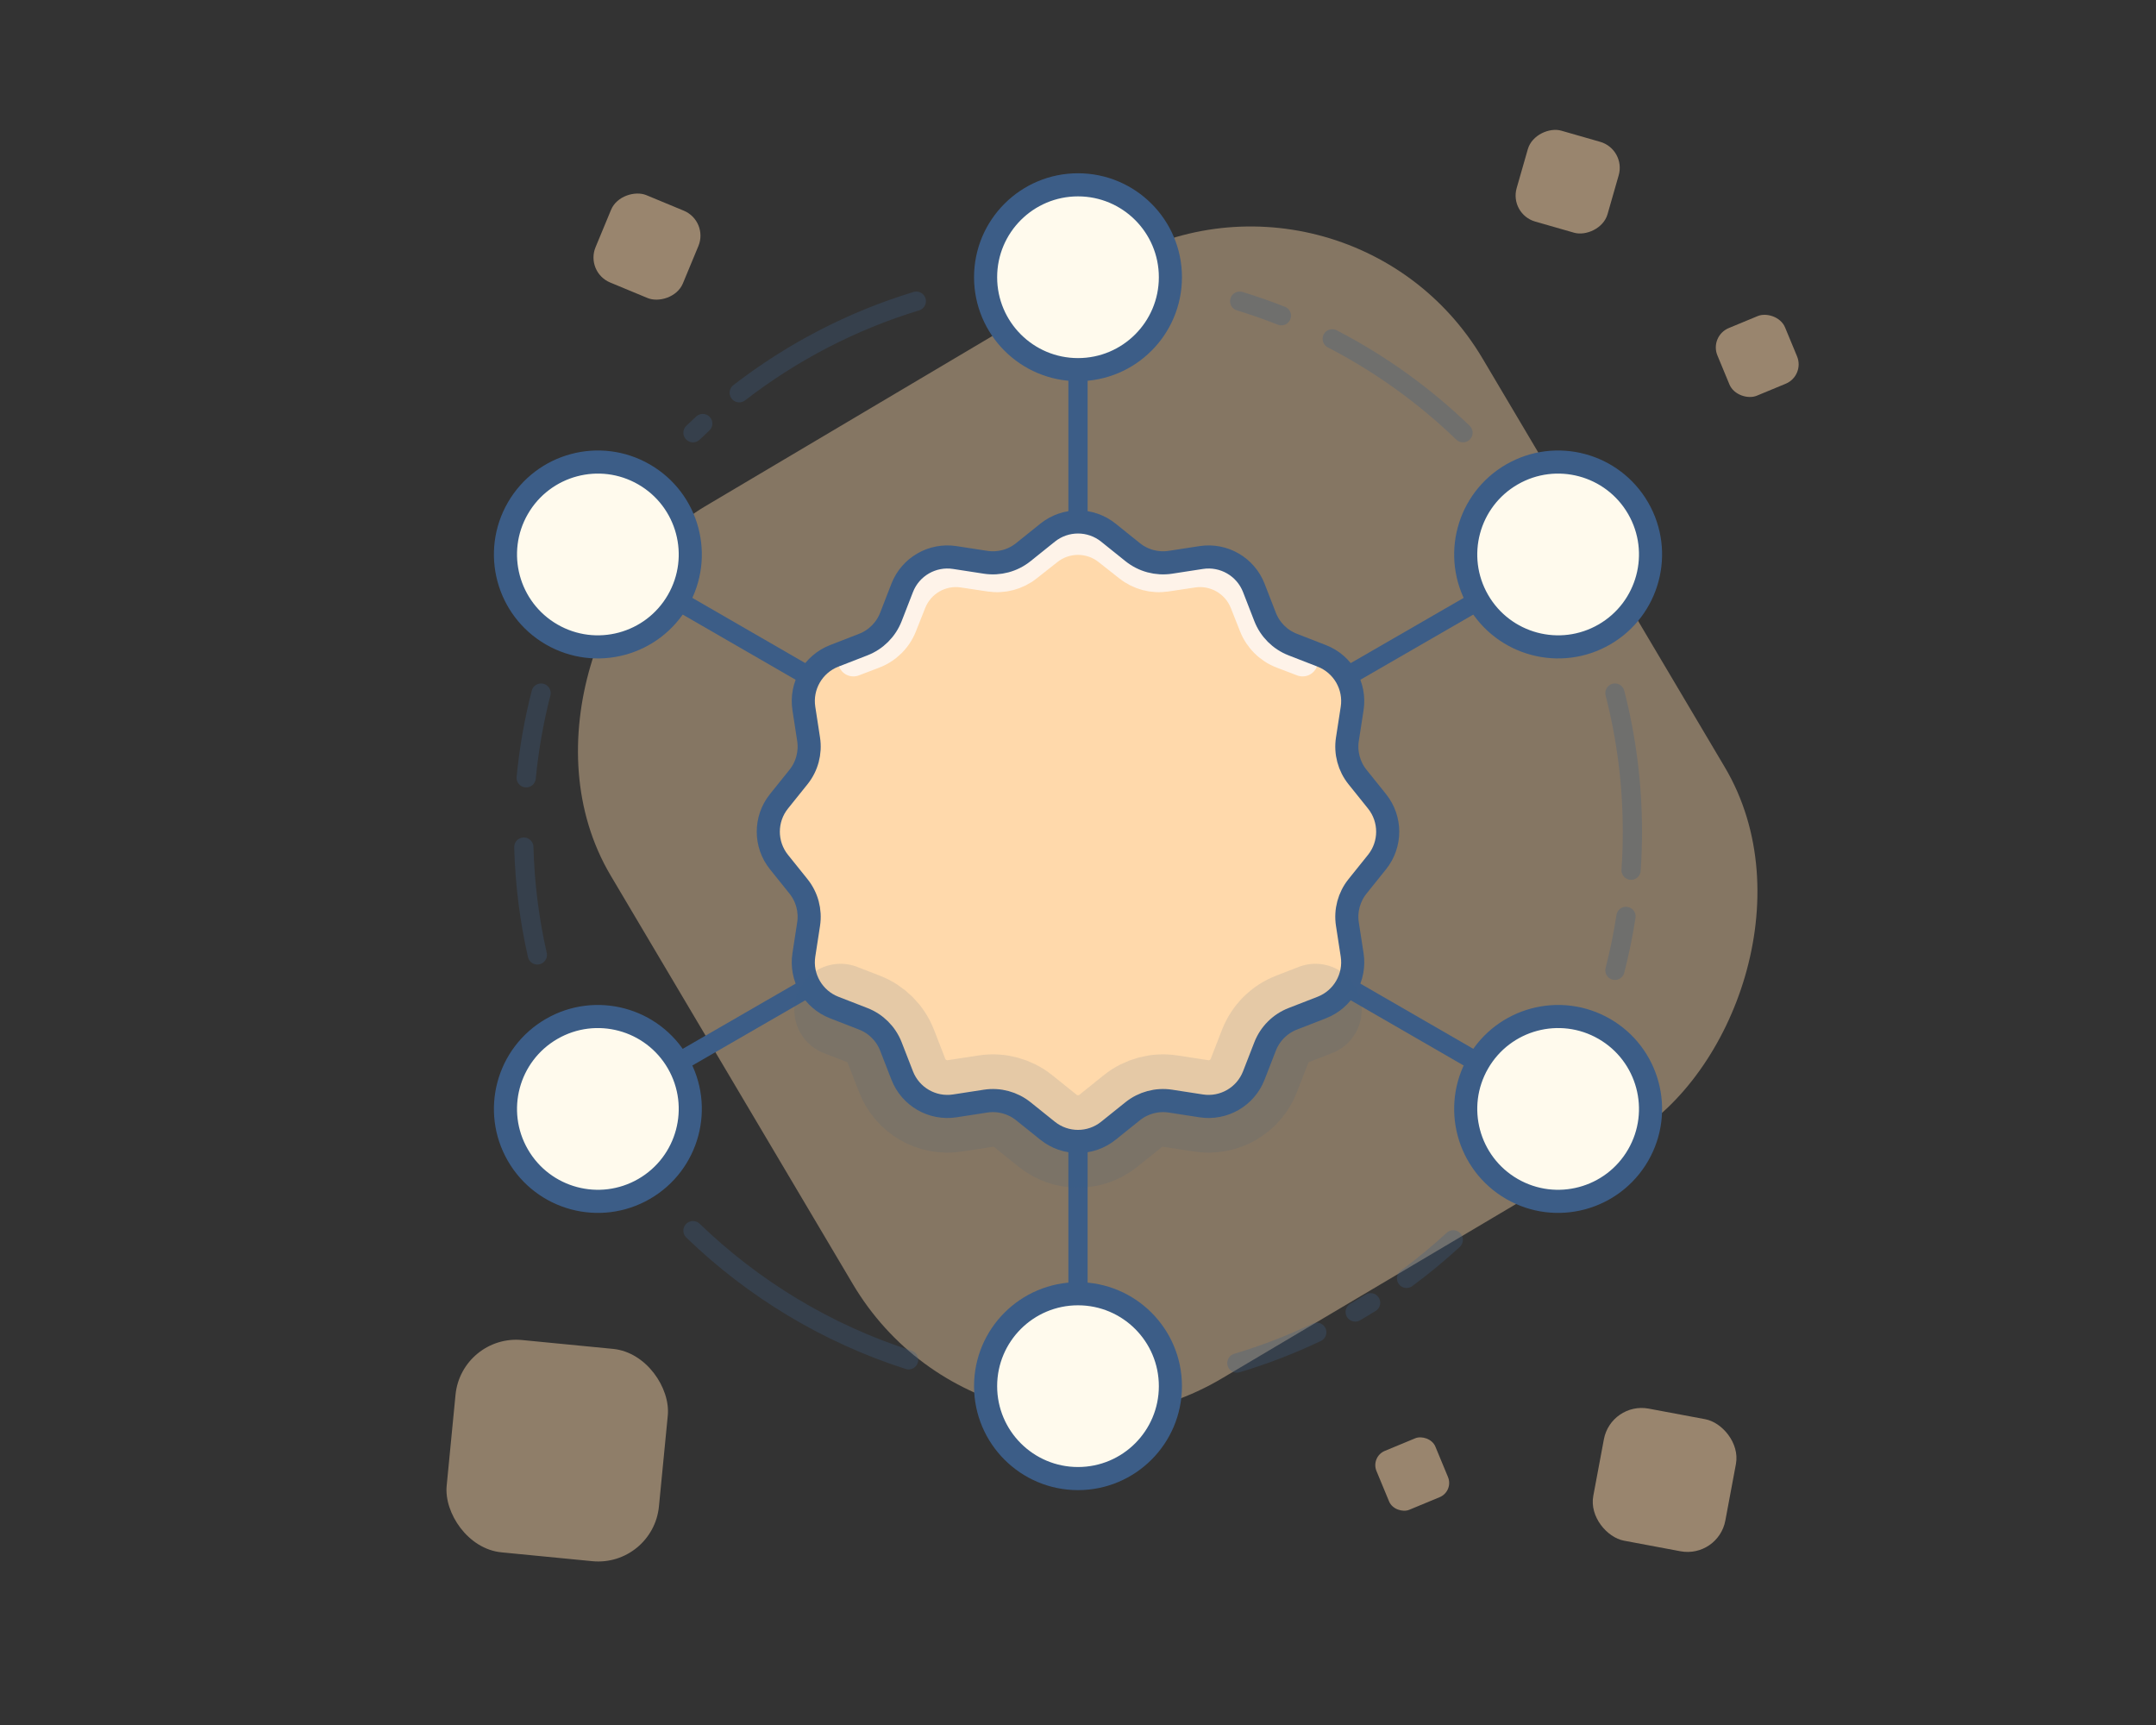
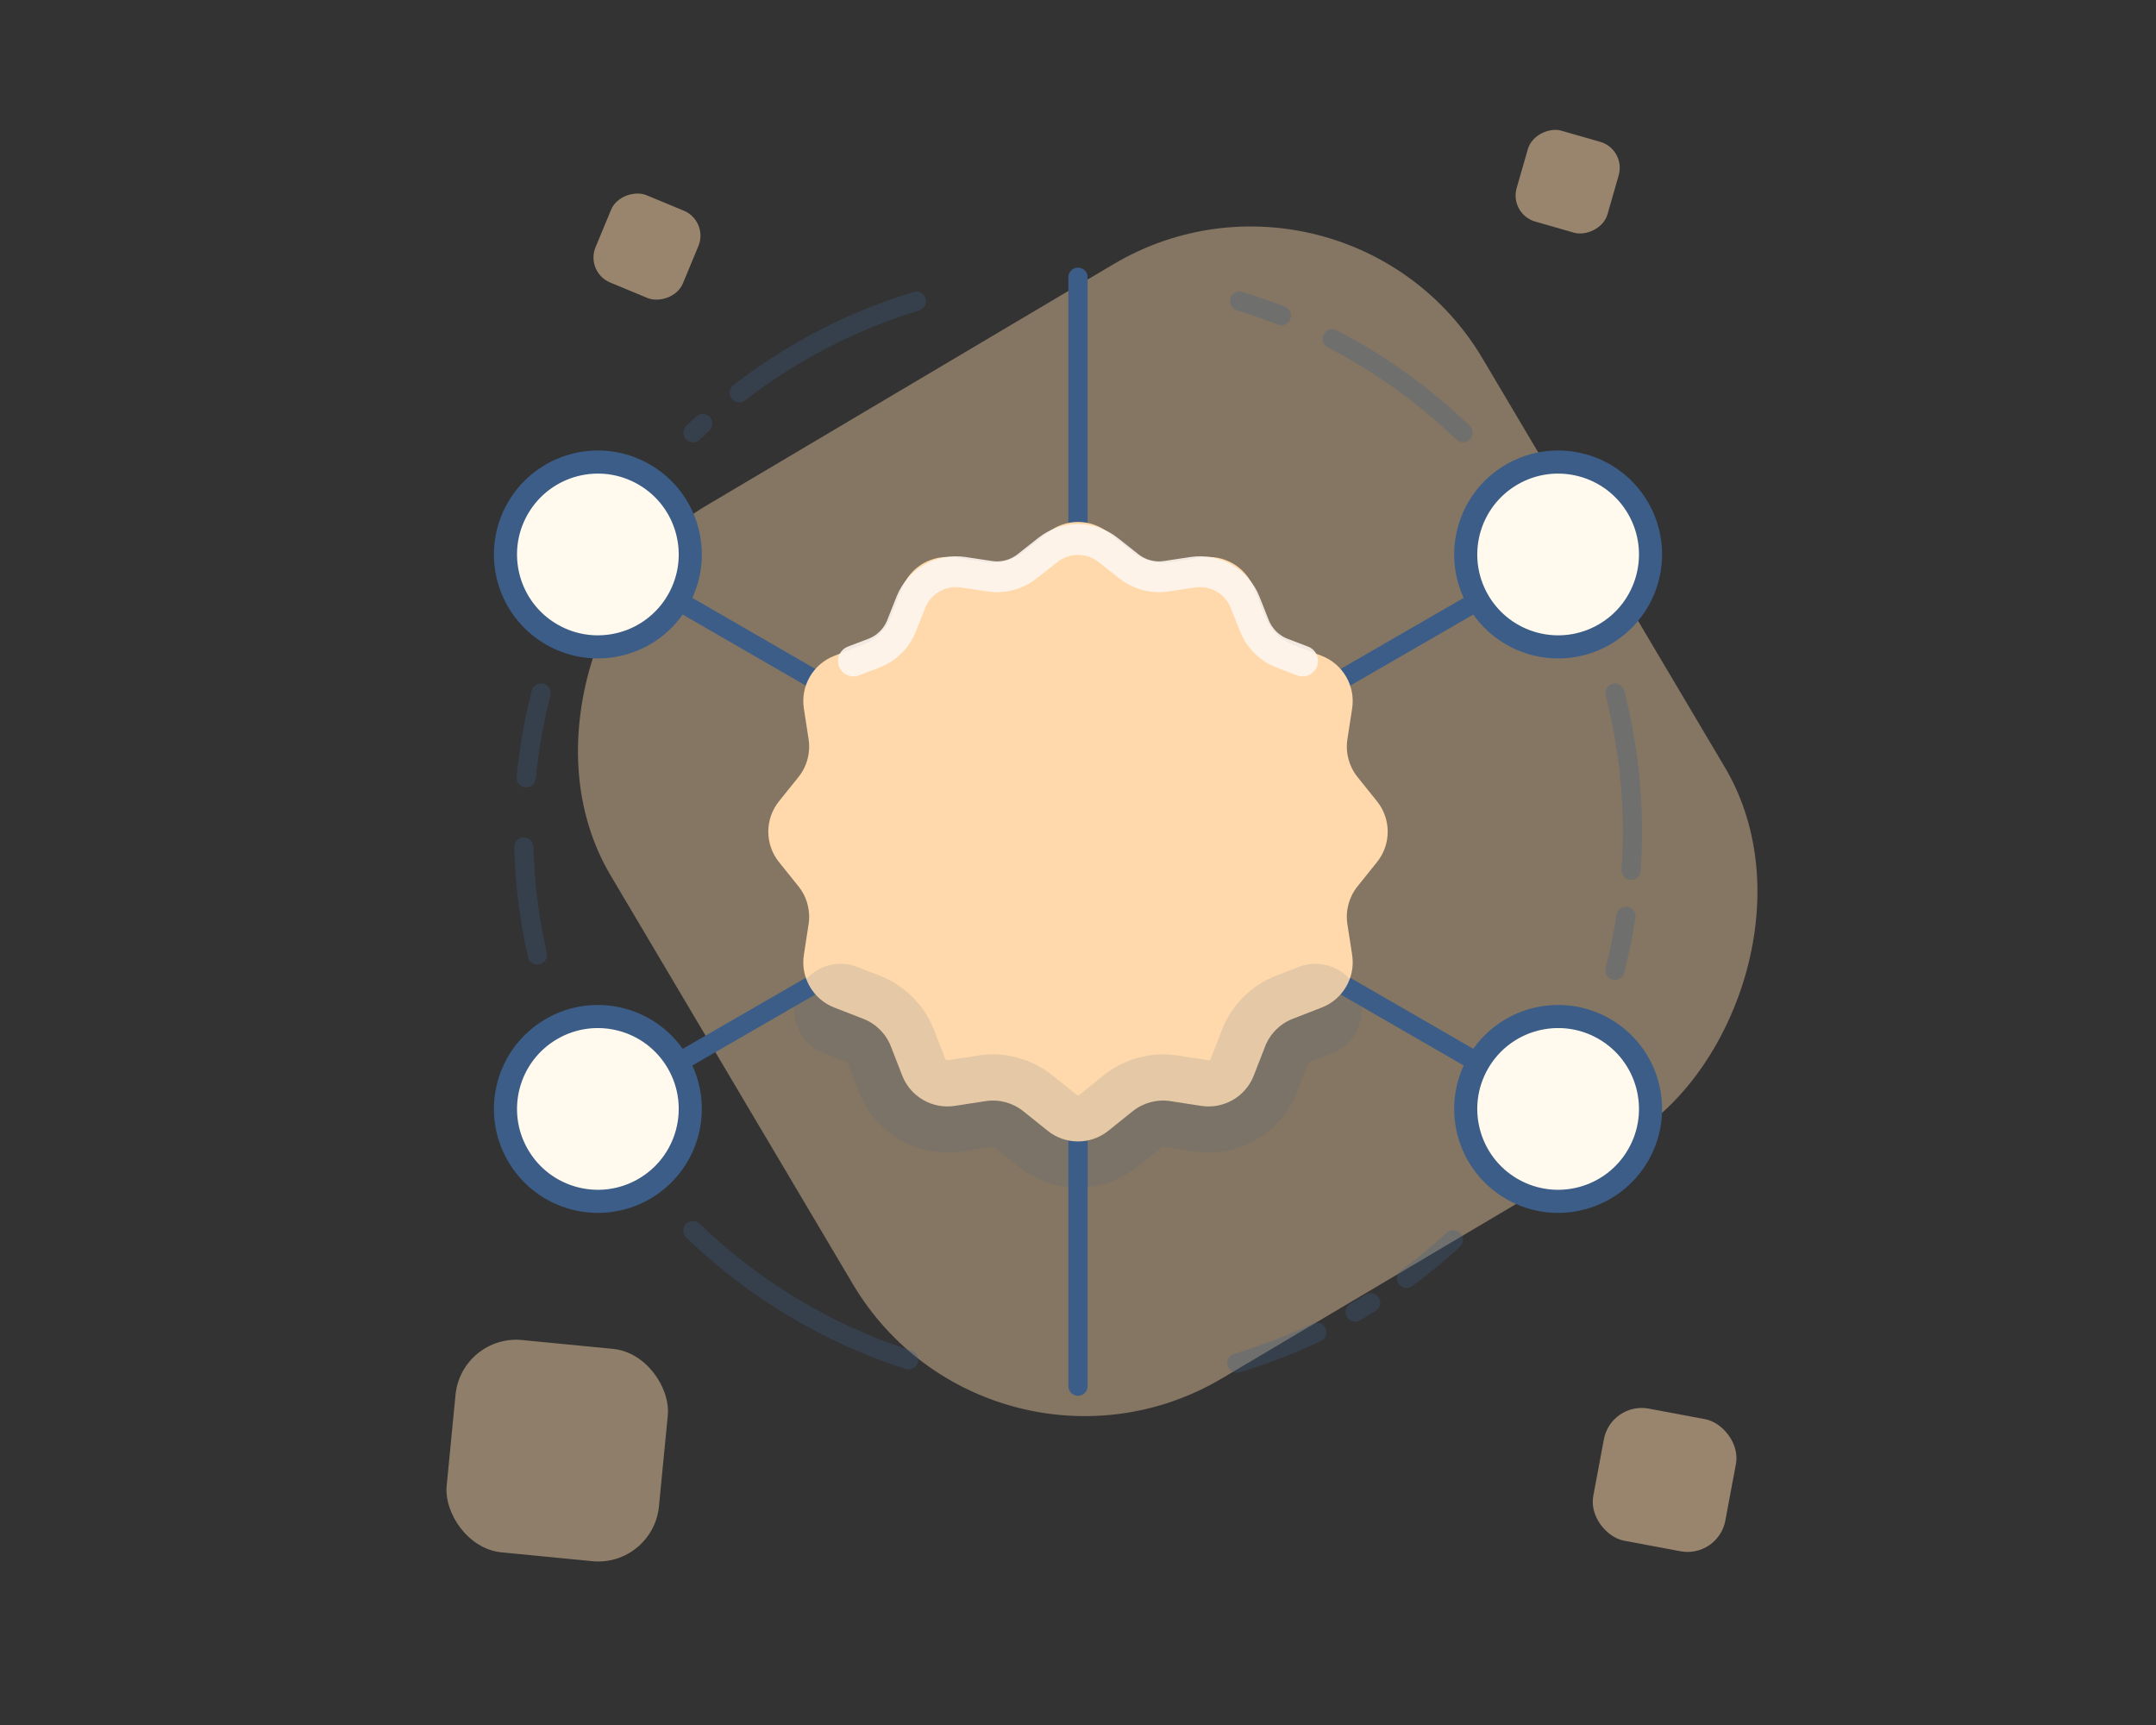
<svg xmlns="http://www.w3.org/2000/svg" width="140" height="112" viewBox="0 0 140 112" fill="none">
  <rect x="0" y="0" width="140" height="112" fill="#333333" stroke="none" />
  <rect opacity="0.4" x="87.352" y="8.233" width="65.82" height="65.82" rx="17.49" transform="rotate(59.34 87.352 8.233)" fill="#FFD9AB" />
  <rect opacity="0.45" x="42.405" y="101.747" width="13.849" height="13.849" rx="3.96" transform="rotate(-174.442 42.405 101.747)" fill="#FFD9AB" />
-   <rect opacity="0.5" width="4.753" height="4.753" rx="1.359" transform="matrix(0.383 0.924 0.924 -0.383 111 21.822)" fill="#FFD9AB" />
-   <rect opacity="0.5" width="4.139" height="4.139" rx="1" transform="matrix(0.383 0.924 0.924 -0.383 88.999 94.586)" fill="#FFD9AB" />
  <rect opacity="0.5" x="46.023" y="14.352" width="6.139" height="6.139" rx="1.755" transform="rotate(112.532 46.023 14.352)" fill="#FFD9AB" />
  <rect opacity="0.5" x="105.594" y="9.692" width="6.139" height="6.139" rx="1.755" transform="rotate(105.999 105.594 9.692)" fill="#FFD9AB" />
  <rect opacity="0.5" width="8.722" height="8.722" rx="2.494" transform="matrix(-0.184 0.983 0.983 0.184 104.607 91)" fill="#FFD9AB" />
  <path d="M70 18V90" stroke="#3C5D87" stroke-width="1.25" stroke-linecap="round" />
  <path d="M101.177 36L38.823 72" stroke="#3C5D87" stroke-width="1.25" stroke-linecap="round" />
  <path d="M38.823 36L101.177 72" stroke="#3C5D87" stroke-width="1.25" stroke-linecap="round" />
-   <circle cx="70" cy="18" r="6" fill="#FFFAED" stroke="#3C5D87" stroke-width="1.5" />
  <circle cx="38.823" cy="36" r="6" transform="rotate(-60 38.823 36)" fill="#FFFAED" stroke="#3C5D87" stroke-width="1.5" />
  <circle cx="6" cy="6" r="6" transform="matrix(-0.5 -0.866 -0.866 0.5 109.373 38.196)" fill="#FFFAED" stroke="#3C5D87" stroke-width="1.5" />
-   <circle cx="70" cy="90" r="6" fill="#FFFAED" stroke="#3C5D87" stroke-width="1.5" />
  <circle cx="101.177" cy="72" r="6" transform="rotate(-60 101.177 72)" fill="#FFFAED" stroke="#3C5D87" stroke-width="1.5" />
  <circle cx="6" cy="6" r="6" transform="matrix(-0.5 -0.866 -0.866 0.5 47.019 74.196)" fill="#FFFAED" stroke="#3C5D87" stroke-width="1.5" />
  <path d="M68.028 34.583C69.18 33.658 70.82 33.658 71.972 34.583L73.55 35.85C74.239 36.403 75.128 36.641 76.001 36.507L78.001 36.199C79.461 35.974 80.881 36.794 81.416 38.17L82.149 40.056C82.469 40.88 83.121 41.531 83.944 41.851L85.829 42.584C87.206 43.119 88.026 44.539 87.802 45.999L87.493 47.999C87.359 48.872 87.597 49.761 88.15 50.45L89.417 52.028C90.342 53.18 90.342 54.82 89.417 55.972L88.15 57.55C87.597 58.239 87.359 59.128 87.493 60.001L87.802 62.001C88.026 63.461 87.206 64.881 85.829 65.416L83.944 66.149C83.121 66.469 82.469 67.121 82.149 67.944L81.416 69.829C80.881 71.206 79.461 72.026 78.001 71.802L76.001 71.493C75.128 71.359 74.239 71.597 73.55 72.15L71.972 73.417C70.82 74.342 69.18 74.342 68.028 73.417L66.45 72.15C65.761 71.597 64.872 71.359 63.999 71.493L61.999 71.802C60.539 72.026 59.119 71.206 58.584 69.829L57.851 67.944C57.531 67.121 56.88 66.469 56.056 66.149L54.17 65.416C52.794 64.881 51.974 63.461 52.199 62.001L52.507 60.001C52.641 59.128 52.403 58.239 51.85 57.55L50.583 55.972C49.658 54.82 49.658 53.18 50.583 52.028L51.85 50.45C52.403 49.761 52.641 48.872 52.507 47.999L52.199 45.999C51.974 44.539 52.794 43.119 54.17 42.584L56.056 41.851C56.88 41.531 57.531 40.88 57.851 40.056L58.584 38.17C59.119 36.794 60.539 35.974 61.999 36.199L63.999 36.507C64.872 36.641 65.761 36.403 66.45 35.85L68.028 34.583Z" fill="#FFD9AB" />
  <path opacity="0.9" d="M55.416 42.917L56.739 42.412C57.564 42.097 58.219 41.45 58.544 40.629L59.147 39.108C59.687 37.745 61.096 36.934 62.546 37.154L64.271 37.414C65.132 37.545 66.008 37.313 66.692 36.774L68.05 35.703C69.194 34.802 70.806 34.802 71.95 35.703L73.308 36.774C73.992 37.313 74.868 37.545 75.729 37.414L77.453 37.154C78.904 36.934 80.313 37.745 80.853 39.108L81.455 40.629C81.781 41.45 82.436 42.097 83.261 42.412L84.583 42.917" stroke="#FEF6F0" stroke-width="2" stroke-linecap="round" />
-   <path d="M68.028 34.583C69.18 33.658 70.82 33.658 71.972 34.583L73.55 35.85C74.239 36.403 75.128 36.641 76.001 36.507L78.001 36.199C79.461 35.974 80.881 36.794 81.416 38.17L82.149 40.056C82.469 40.88 83.121 41.531 83.944 41.851L85.829 42.584C87.206 43.119 88.026 44.539 87.802 45.999L87.493 47.999C87.359 48.872 87.597 49.761 88.15 50.45L89.417 52.028C90.342 53.18 90.342 54.82 89.417 55.972L88.15 57.55C87.597 58.239 87.359 59.128 87.493 60.001L87.802 62.001C88.026 63.461 87.206 64.881 85.829 65.416L83.944 66.149C83.121 66.469 82.469 67.121 82.149 67.944L81.416 69.829C80.881 71.206 79.461 72.026 78.001 71.802L76.001 71.493C75.128 71.359 74.239 71.597 73.55 72.15L71.972 73.417C70.82 74.342 69.18 74.342 68.028 73.417L66.45 72.15C65.761 71.597 64.872 71.359 63.999 71.493L61.999 71.802C60.539 72.026 59.119 71.206 58.584 69.829L57.851 67.944C57.531 67.121 56.88 66.469 56.056 66.149L54.17 65.416C52.794 64.881 51.974 63.461 52.199 62.001L52.507 60.001C52.641 59.128 52.403 58.239 51.85 57.55L50.583 55.972C49.658 54.82 49.658 53.18 50.583 52.028L51.85 50.45C52.403 49.761 52.641 48.872 52.507 47.999L52.199 45.999C51.974 44.539 52.794 43.119 54.17 42.584L56.056 41.851C56.88 41.531 57.531 40.88 57.851 40.056L58.584 38.17C59.119 36.794 60.539 35.974 61.999 36.199L63.999 36.507C64.872 36.641 65.761 36.403 66.45 35.85L68.028 34.583Z" stroke="#3C5D87" stroke-width="1.5" />
  <path opacity="0.13" d="M54.581 65.576L56.056 66.149C56.88 66.469 57.531 67.12 57.851 67.944L58.584 69.829C59.119 71.206 60.539 72.026 61.999 71.801L63.999 71.493C64.872 71.359 65.762 71.597 66.451 72.15L68.028 73.417C69.18 74.342 70.82 74.342 71.972 73.417L73.55 72.15C74.239 71.597 75.128 71.359 76.001 71.493L78.001 71.801C79.461 72.026 80.881 71.206 81.416 69.829L82.149 67.944C82.469 67.12 83.121 66.469 83.944 66.149L85.419 65.576" stroke="#3C5D87" stroke-width="6" stroke-linecap="round" />
  <path opacity="0.3" d="M80.5 19.555C81.419 19.835 82.322 20.151 83.207 20.5M95 28.096C92.492 25.676 89.634 23.616 86.509 22M104.866 45C105.606 47.877 106 50.892 106 54C106 54.84 105.971 55.674 105.915 56.5M104.866 63C105.161 61.855 105.401 60.687 105.583 59.5M94.367 80.5C93.403 81.387 92.391 82.222 91.335 83M80.317 88.5C82.108 87.965 83.841 87.294 85.504 86.5M59 88.289C53.69 86.587 48.917 83.685 45 79.904M34.892 62C34.379 59.74 34.079 57.399 34.014 55M35.134 45C34.675 46.784 34.349 48.621 34.168 50.5M45 28.096C45.209 27.895 45.42 27.696 45.633 27.5M59.5 19.555C55.288 20.838 51.404 22.871 48.003 25.5M88 85.184C88.337 84.989 88.67 84.789 89 84.584" stroke="#3C5D87" stroke-width="1.25" stroke-linecap="round" />
</svg>